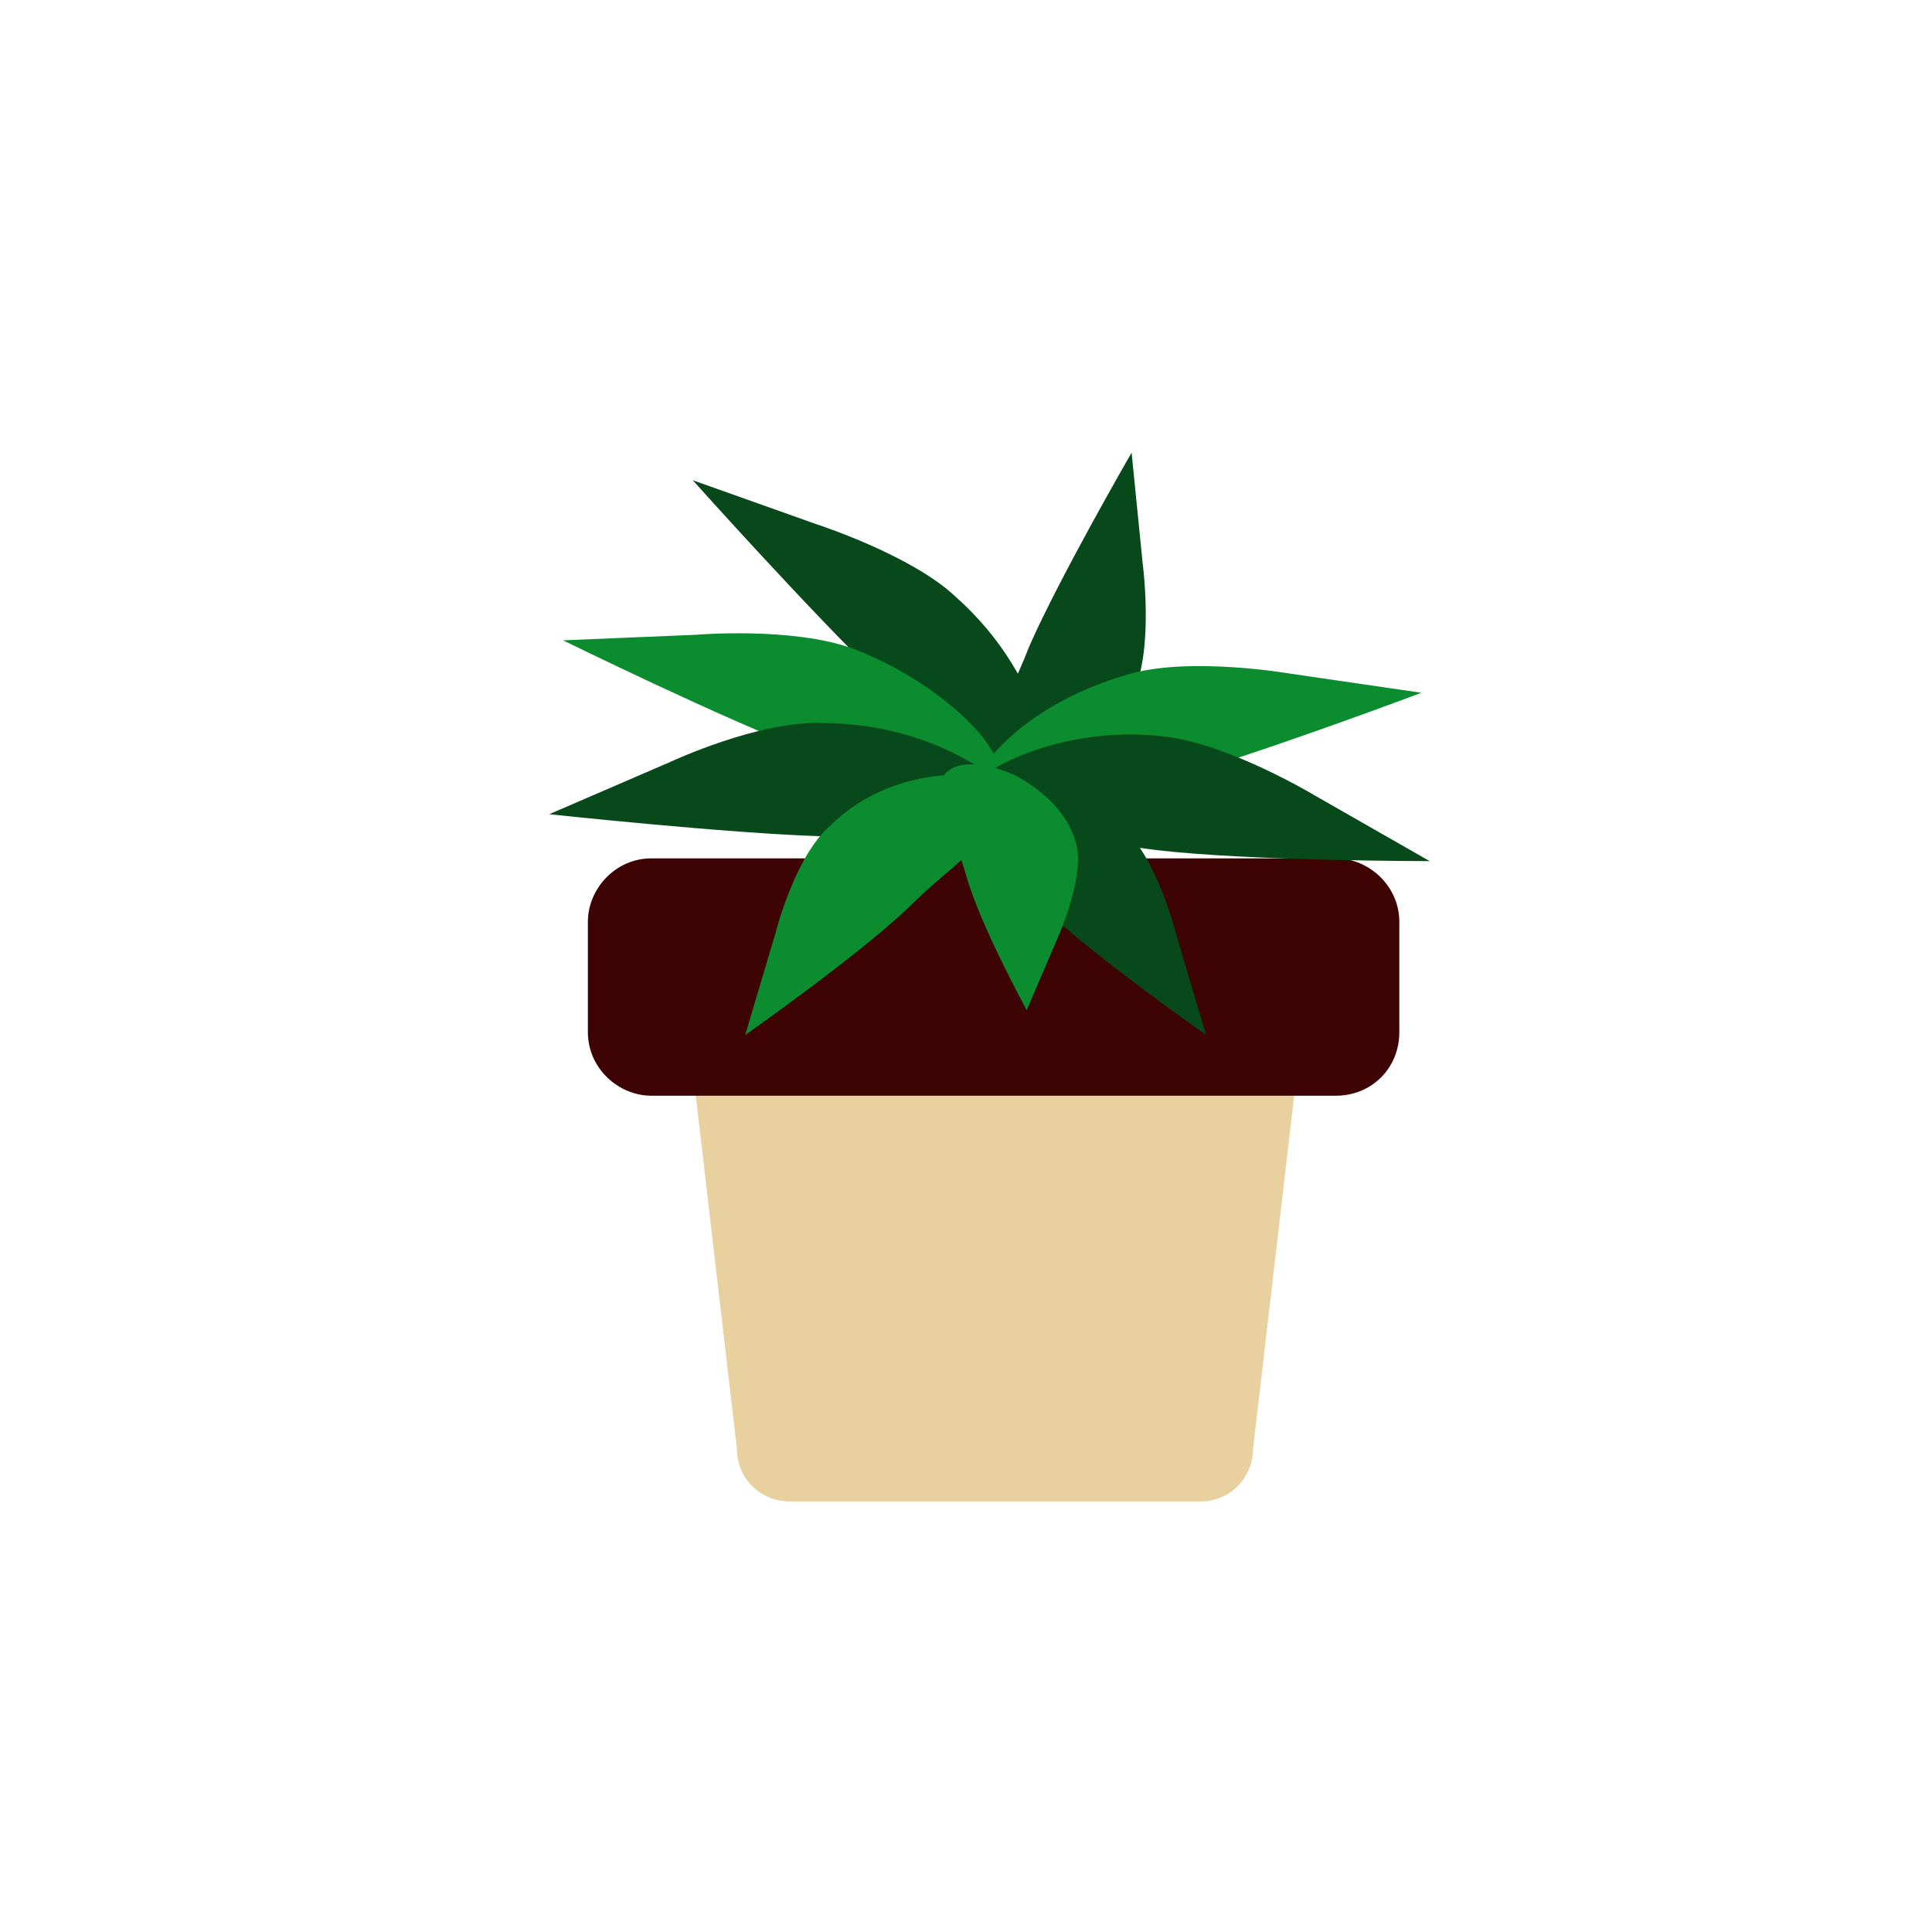
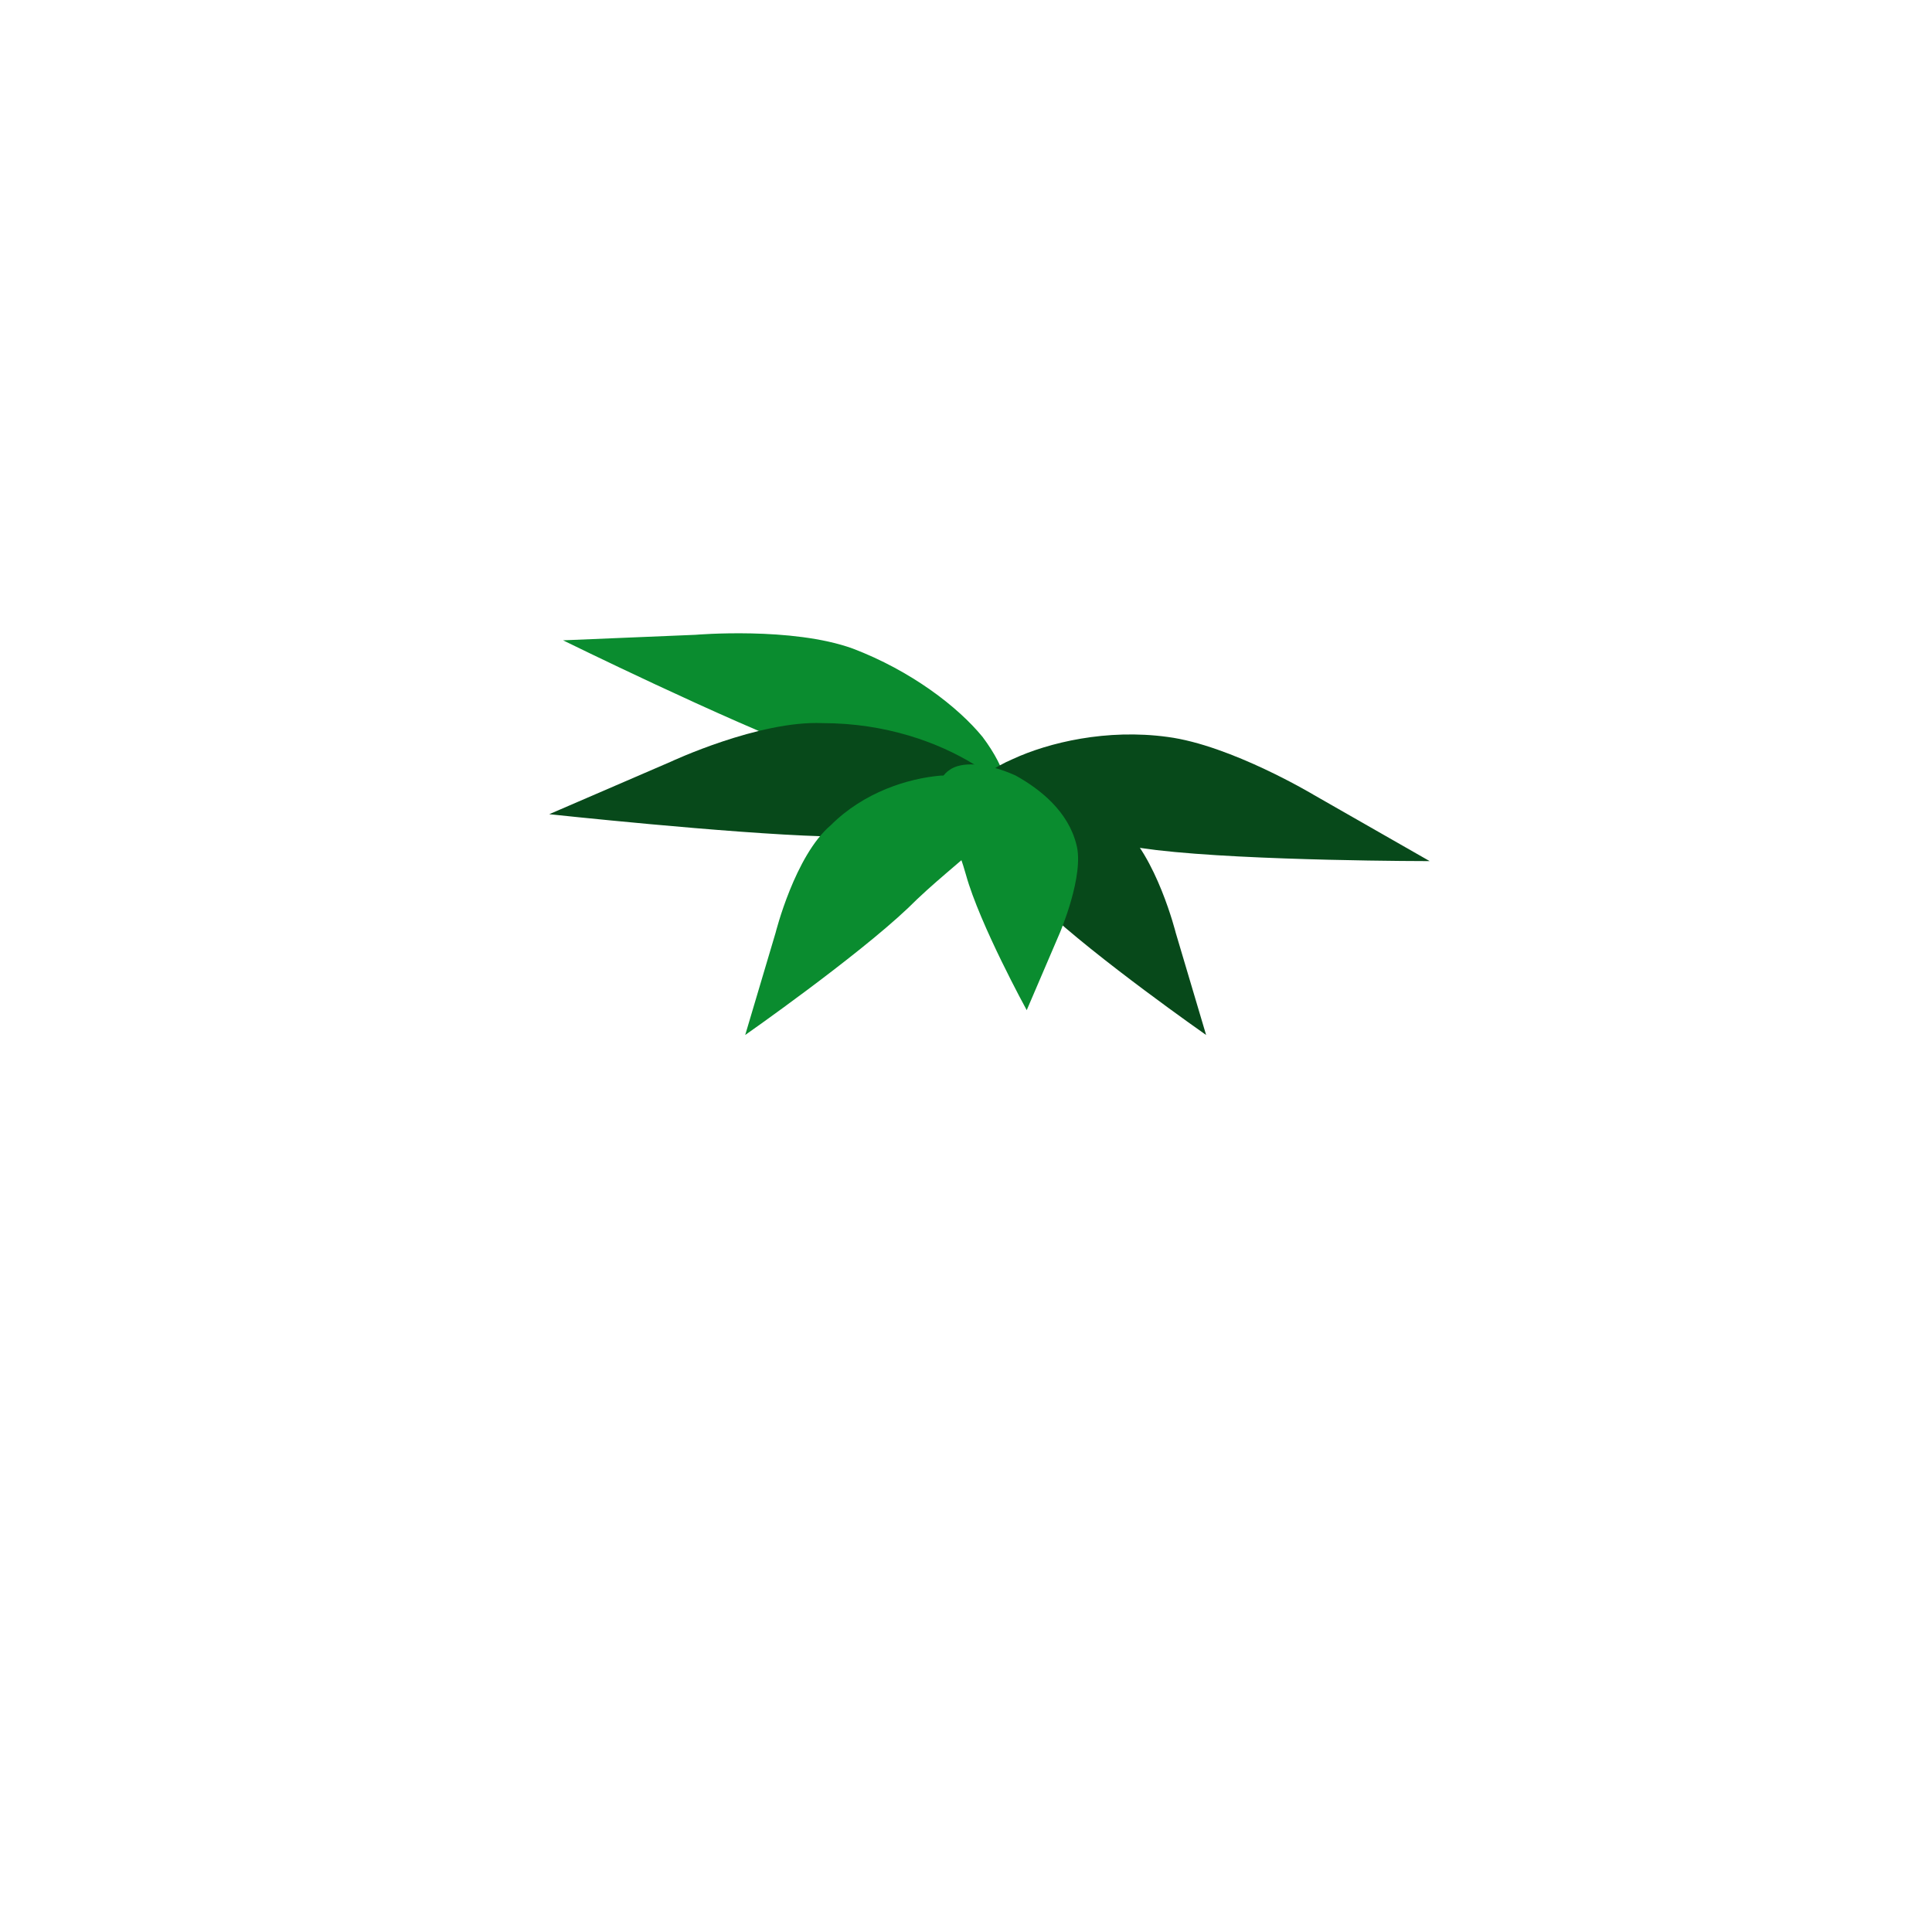
<svg xmlns="http://www.w3.org/2000/svg" version="1.1" x="0px" y="0px" width="70px" height="70px" viewBox="0 0 70 70" style="enable-background:new 0 0 70 70;" xml:space="preserve">
  <style type="text/css">
	.st0{fill:#E8D19E;}
	.st1{fill:#3E0404;}
	.st2{fill:#07491A;}
	.st3{fill:#0A8C2F;}
</style>
  <g id="レイヤー_1">
    <g id="レイヤー_1_00000057858964930858389190000010191202218375186106_">
      <g id="レイヤー_2_1_">
		</g>
    </g>
  </g>
  <g id="編集モード">
-     <path class="st0" d="M45.2,36H26.9c-1.1,0-1.9,0.9-1.9,1.9l1.7,14.6c0,1.1,0.9,1.9,1.9,1.9h14.9c1.1,0,1.9-0.9,1.9-1.9l1.7-14.6   C47.2,36.8,46.3,36,45.2,36z" />
-     <path class="st1" d="M48.4,39.7H23.6c-1.2,0-2.3-1-2.3-2.3v-4c0-1.2,1-2.3,2.3-2.3h24.8c1.2,0,2.3,1,2.3,2.3v4   C50.7,38.7,49.7,39.7,48.4,39.7z" />
    <g>
-       <path class="st2" d="M35.6,28.8c-0.8-0.8,0.7-2.8,1.7-5.4c1.1-2.5,3.7-7,3.7-7l0.4,4c0,0,0.4,3-0.3,4.6c-0.7,1.7-1.9,2.9-3,3.5    C37,29.1,36,29.2,35.6,28.8z" />
-       <path class="st2" d="M37.4,29c-1.1,0.4-3-2.1-5.5-4.4c-2.5-2.4-6.8-7.2-6.8-7.2l4.5,1.6c0,0,3.4,1.1,5,2.6    c1.7,1.5,2.7,3.3,3.1,4.8C38.1,27.7,37.9,28.8,37.4,29z" />
      <path class="st3" d="M36.3,29.3c-0.9,0.8-3.5-0.8-6.8-2c-3.2-1.2-9.1-4.1-9.1-4.1l4.8-0.2c0,0,3.5-0.3,5.7,0.5    c2.1,0.8,3.8,2.1,4.7,3.2C36.5,27.9,36.7,28.9,36.3,29.3z" />
      <path class="st2" d="M36.9,29.9c-0.6,1-3.6,0.4-7.1,0.4c-3.4-0.1-9.9-0.8-9.9-0.8l4.4-1.9c0,0,3.2-1.5,5.5-1.4    c2.3,0,4.2,0.7,5.5,1.5C36.6,28.5,37.2,29.4,36.9,29.9z" />
      <path class="st3" d="M36.4,28.9c0.4,1-1.7,2.2-3.5,4c-1.9,1.8-5.9,4.6-5.9,4.6l1.1-3.7c0,0,0.7-2.8,2-3.9c1.2-1.2,2.8-1.7,4-1.8    C35.3,28.1,36.2,28.4,36.4,28.9z" />
-       <path class="st3" d="M35.2,29.6c0.8,0.8,3.6-0.5,6.9-1.3c3.3-0.9,9.4-3.2,9.4-3.2l-4.8-0.7c0,0-3.5-0.6-5.7,0    c-2.2,0.6-3.9,1.7-4.9,2.8C35.2,28.2,34.9,29.2,35.2,29.6z" />
      <path class="st2" d="M34.9,29.5c0.4,1.1,3.5,0.8,7,1.3c3.4,0.4,9.9,0.4,9.9,0.4l-4.2-2.4c0,0-3-1.8-5.3-2.1    c-2.2-0.3-4.3,0.2-5.6,0.8C35.3,28.1,34.7,29,34.9,29.5z" />
      <path class="st2" d="M34.3,28.9c-0.4,1,1.7,2.2,3.5,4c1.9,1.8,5.9,4.6,5.9,4.6l-1.1-3.7c0,0-0.7-2.8-2-3.9c-1.2-1.2-2.8-1.7-4-1.8    C35.4,28.1,34.5,28.4,34.3,28.9z" />
      <path class="st3" d="M34.4,27.9c-0.9,0.6,0.1,2,0.6,3.8c0.5,1.8,2.2,4.9,2.2,4.9l1.2-2.8c0,0,0.9-2.1,0.6-3.2    c-0.3-1.2-1.3-2-2.2-2.5C35.7,27.6,34.8,27.6,34.4,27.9z" />
    </g>
  </g>
</svg>